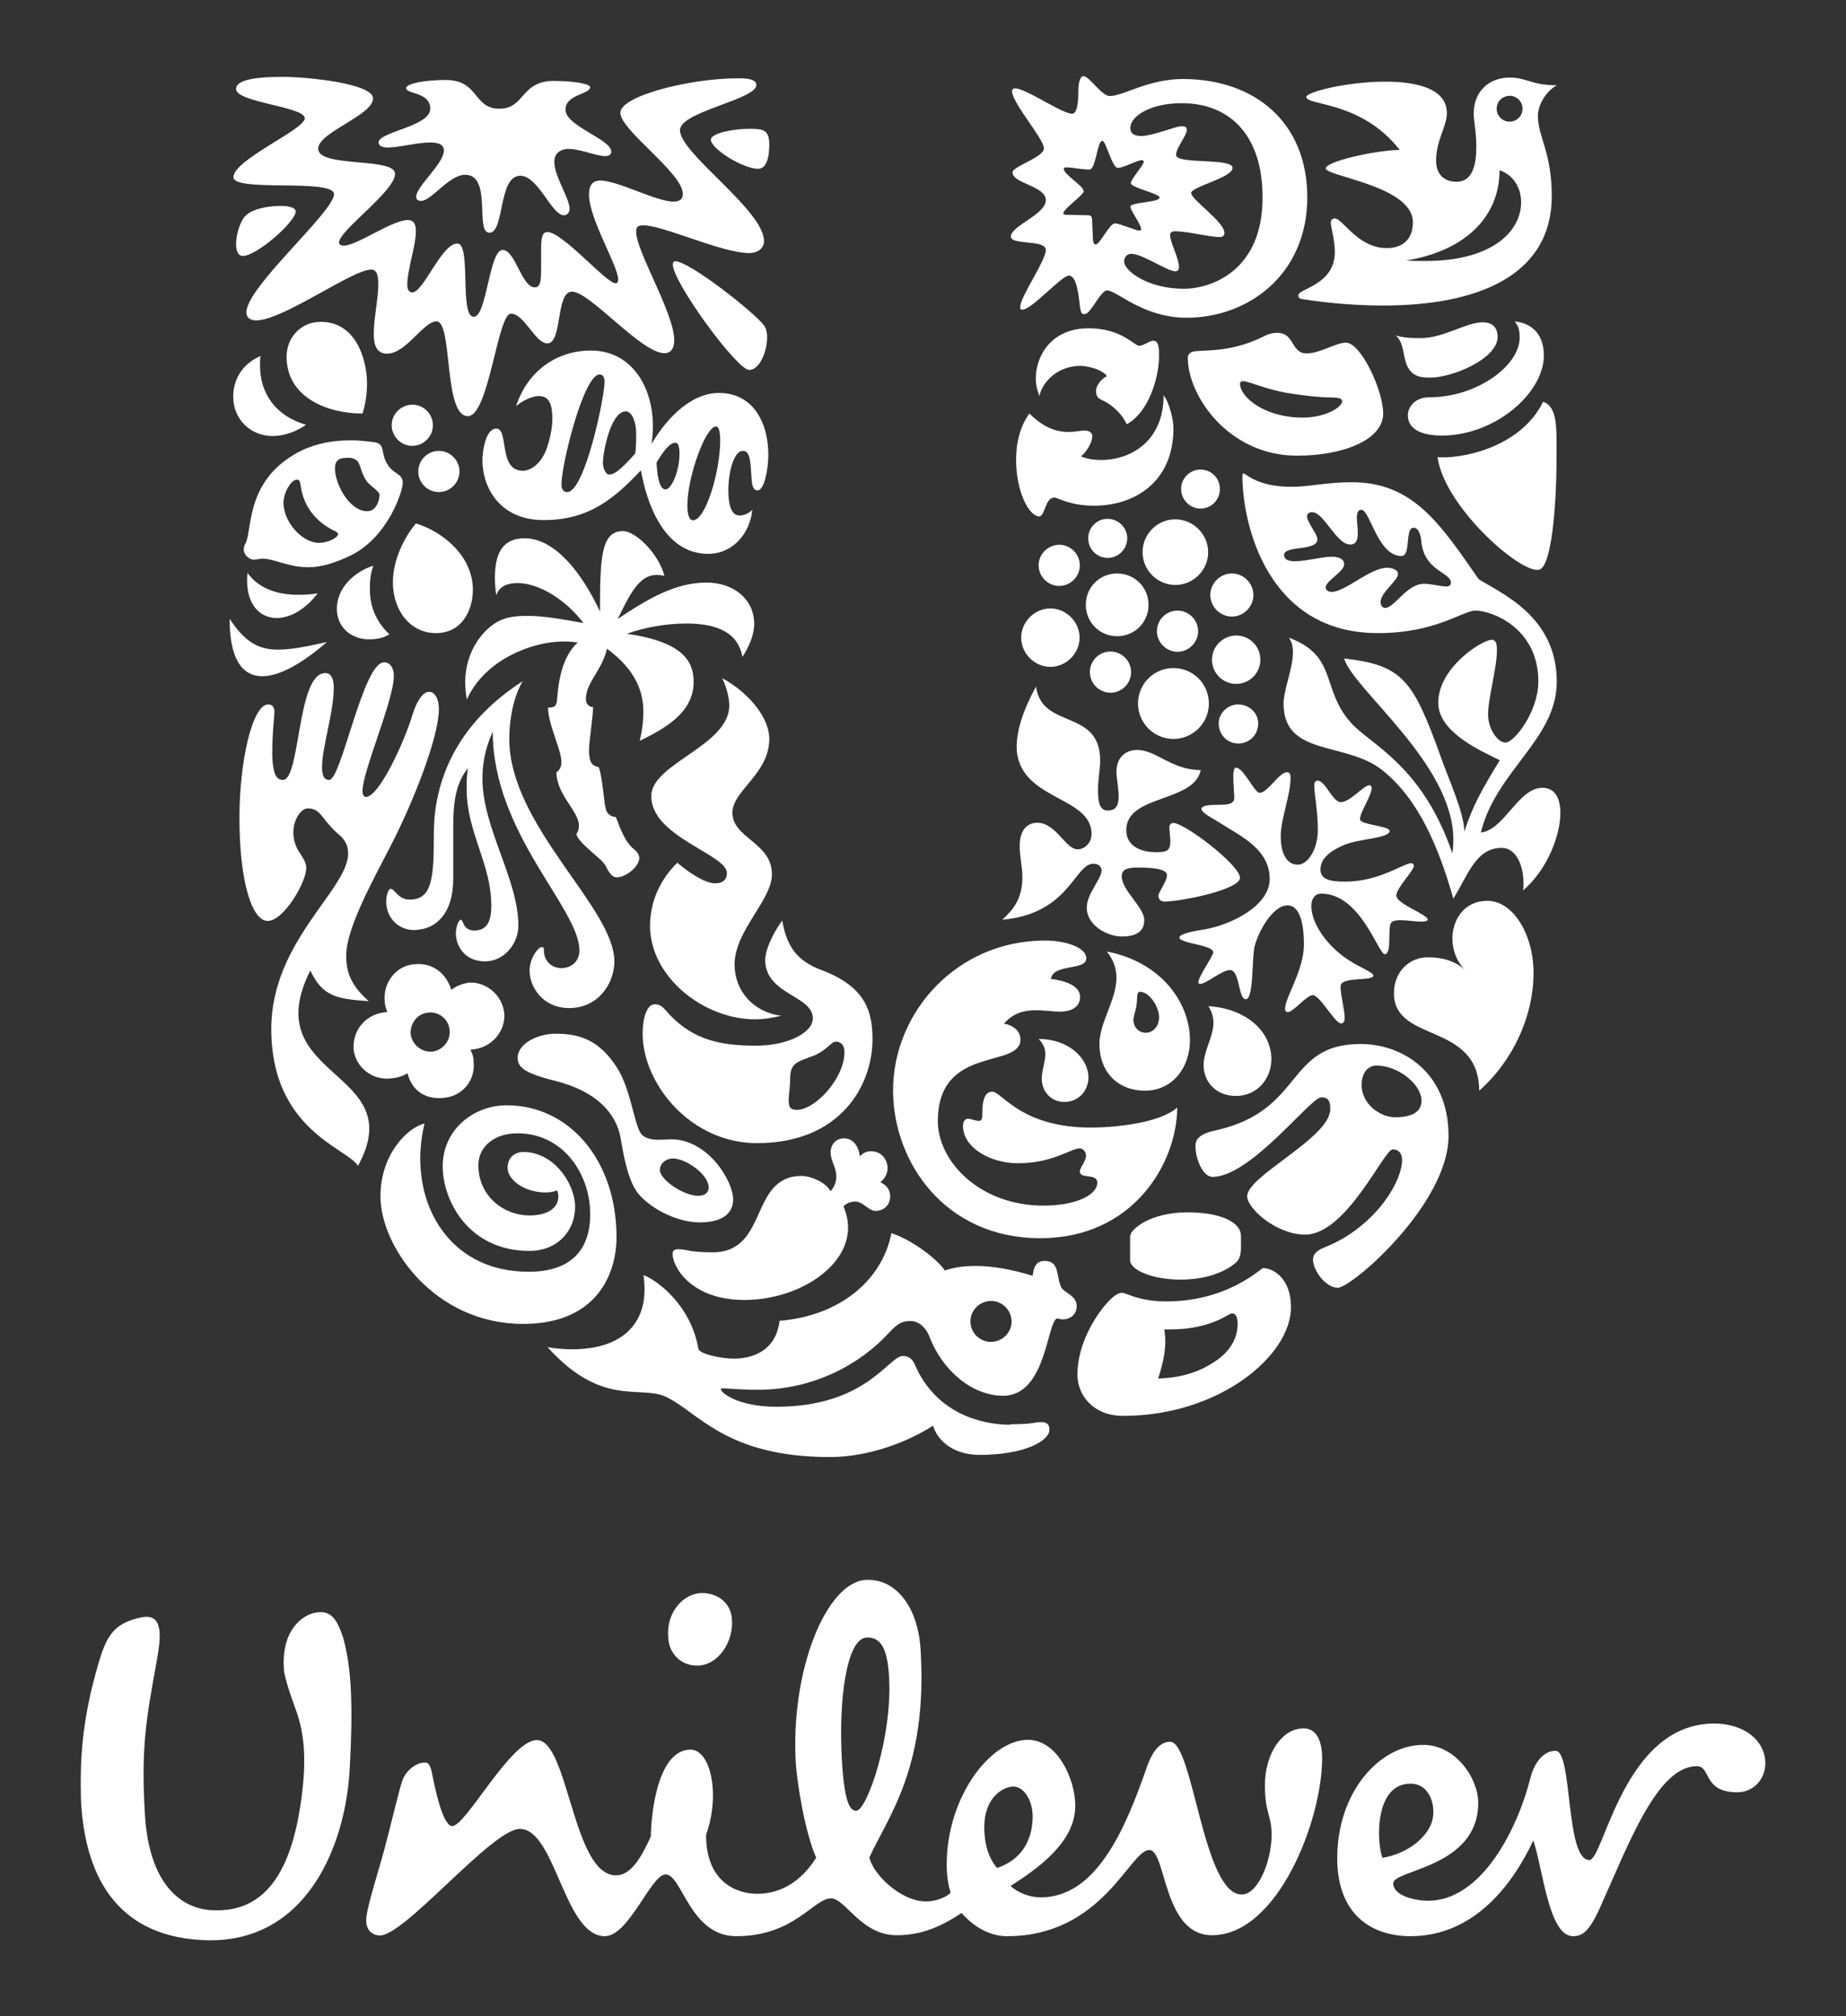
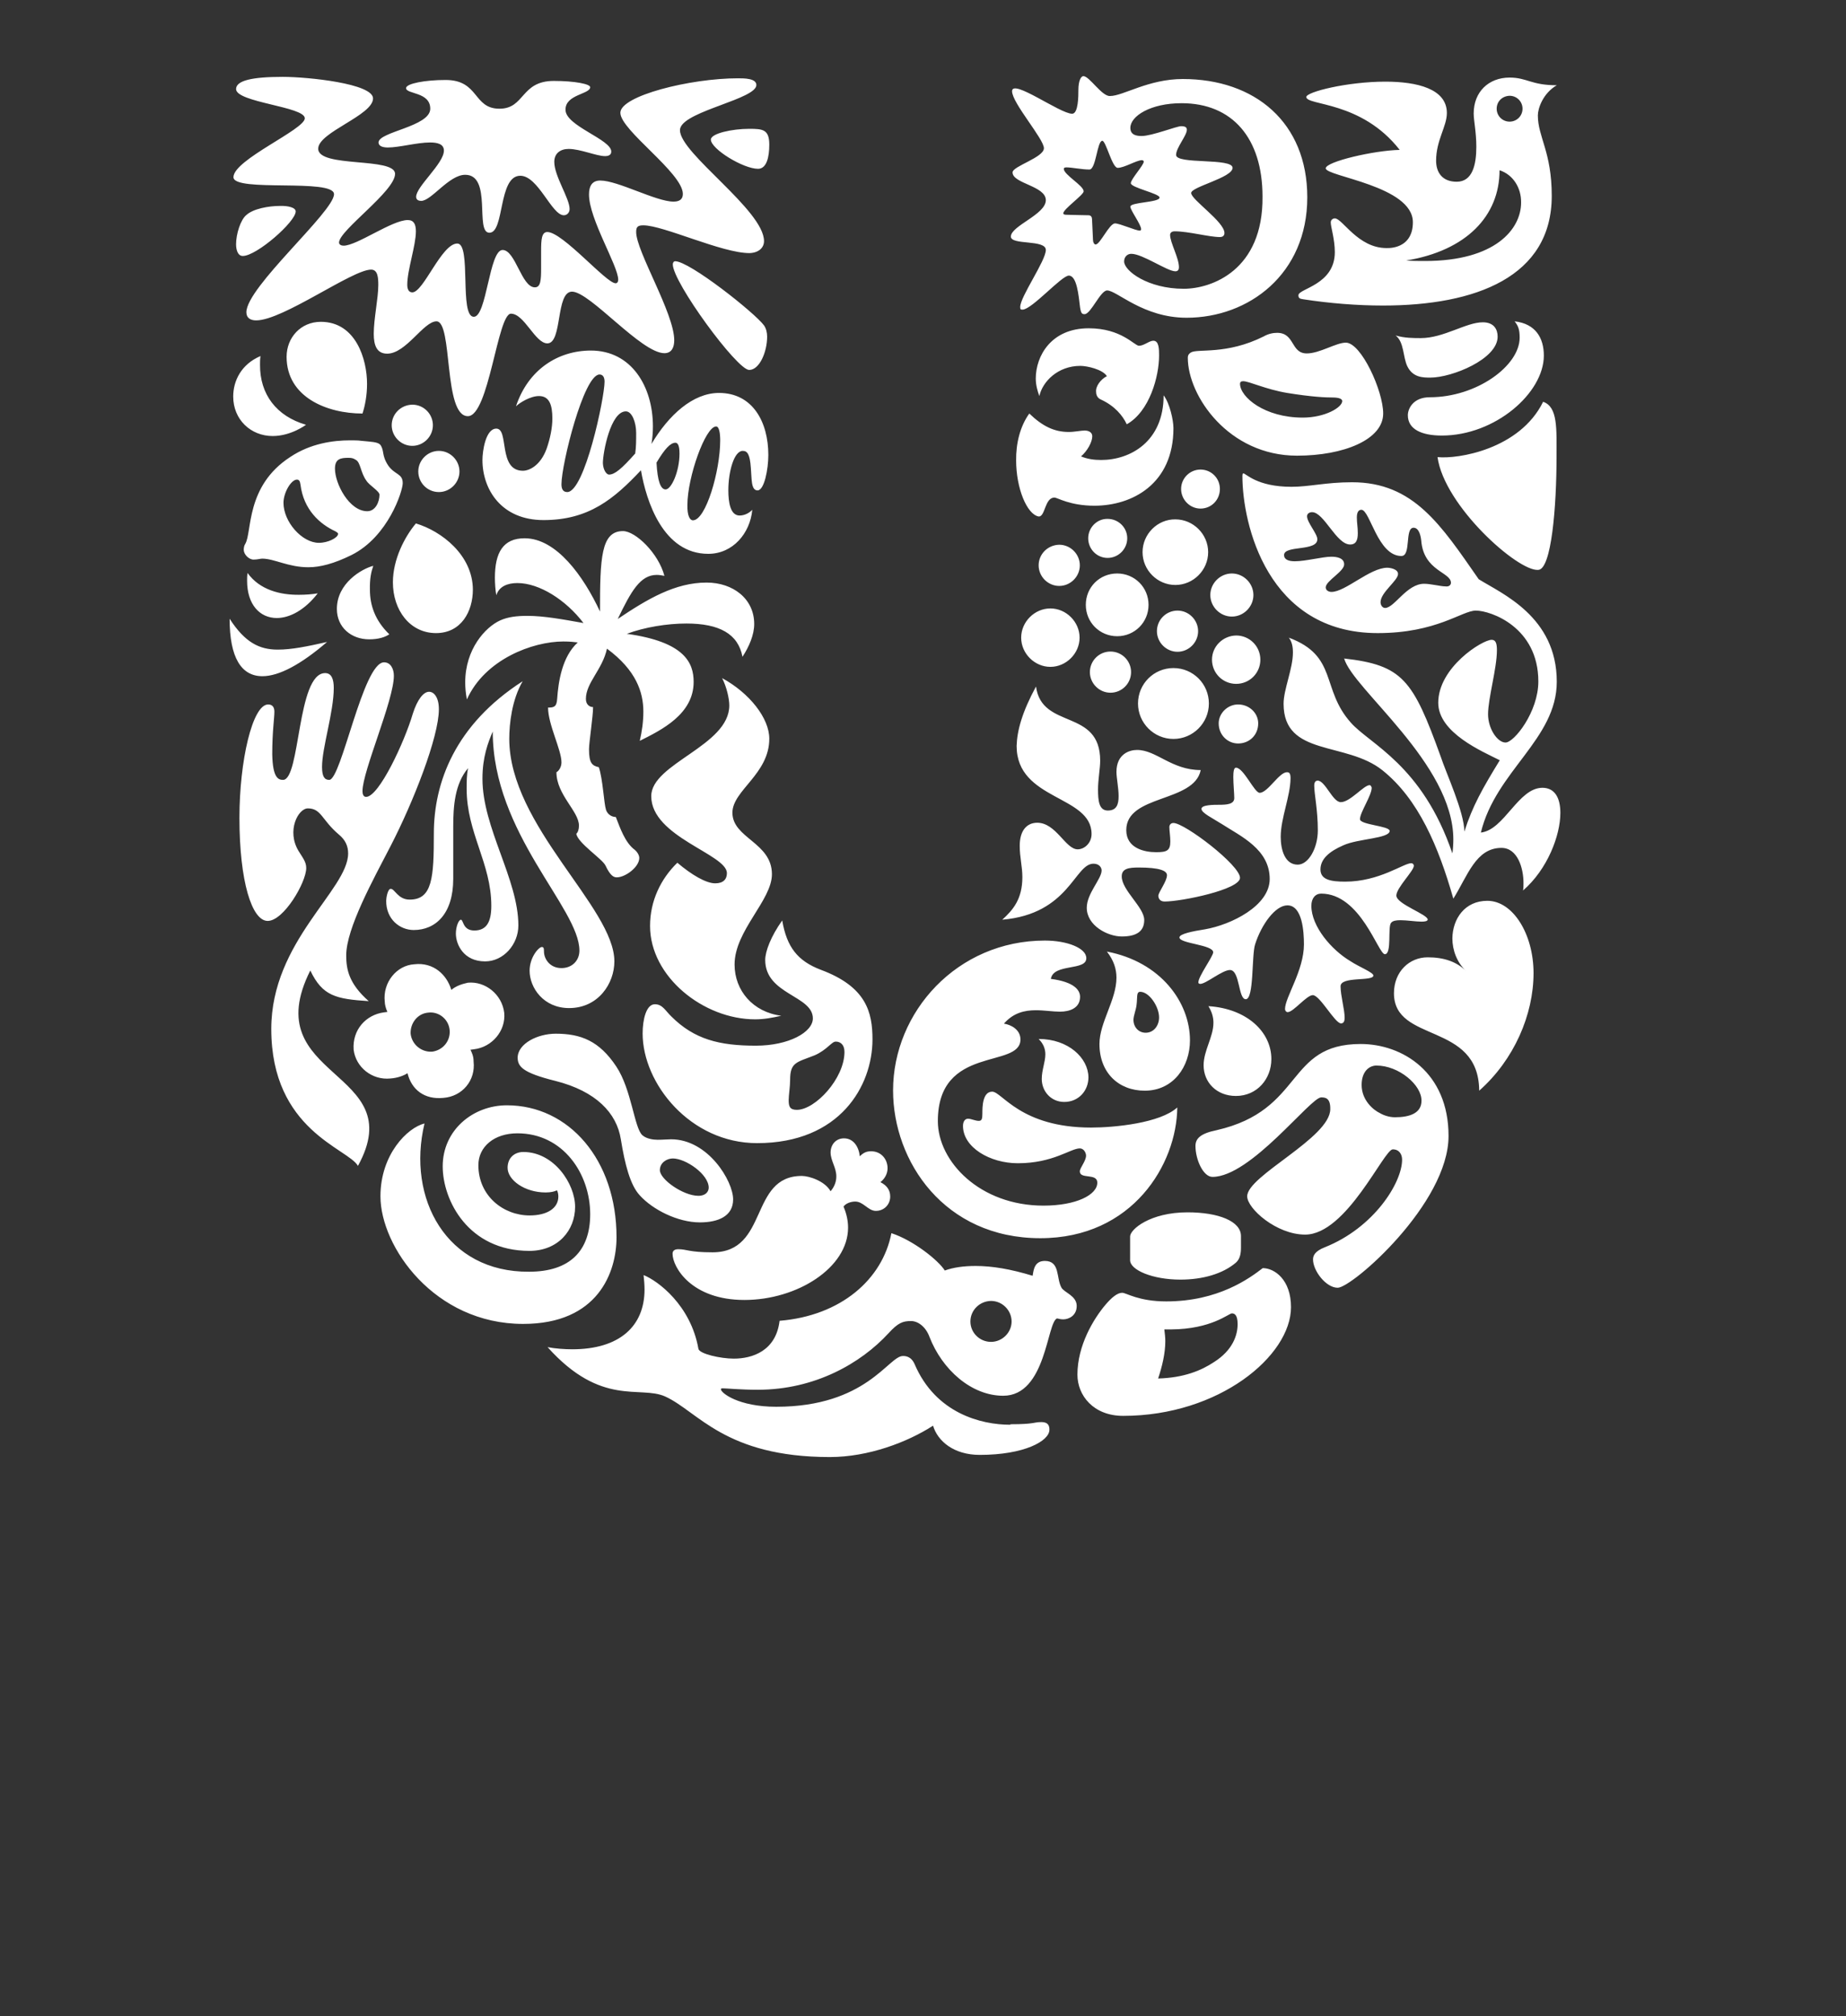
<svg xmlns="http://www.w3.org/2000/svg" version="1.1" id="Layer_1" x="0px" y="0px" viewBox="0 0 771 842" style="enable-background:new 0 0 771 842;" xml:space="preserve">
  <rect x="0" y="0" width="771" height="842" fill="#333333" stroke="none" />
  <style type="text/css">
	.st0{fill:#FFFFFF;}
</style>
  <g>
    <path class="st0" d="M600.4,190.9c2.8,20.4,33.6,47.8,42,47.1c5.6,0,7.7-26.6,7.7-47.1c0-11.8,0.6-21-5.6-23.1   C634.7,187.7,608.8,191.8,600.4,190.9L600.4,190.9z M602.2,181.9c22.3,0,42.6-17.8,42.6-33.4c0-7.3-3.4-13.3-12.2-14.3   c1.5,1.9,2.1,3.4,2.1,6.8c0,11.8-18,24.9-37.5,24.9c-7.1,0-9.2,4.9-9.2,7.5C588,179.3,593.8,181.9,602.2,181.9L602.2,181.9z    M597.4,157.7c-3,0-7.3,0-9.6-4.7c-1.9-3.9-1.3-10.1-4.9-12.9c3.7,1.1,7.5,1.1,10.5,1.1c9.6,0,18.9-6.6,25.9-6.6c4.7,0,6.2,3,6.2,6   C625.5,150,606.4,157.7,597.4,157.7L597.4,157.7z M118.2,325.7c7.3,0,5.8-44.6,17.6-44.6c2.8,0,3.6,2.8,3.6,6.2   c0,10.1-4.9,24.9-4.9,33c0,4.1,1.1,5.4,3,5.4c5.1,0,14.1-49.1,22.9-49.1c2.8,0,4.1,2.8,4.1,5.6c0,10.3-13.1,39.8-13.1,48.2   c0,1.3,0.4,2.4,1.5,2.4c5.4,0,16.1-23.1,19.5-34.7c1.9-6,4.5-9.2,6.8-9.2c2.1,0,4.1,2.4,4.1,7.3c0,11.6-10.7,38.8-20.1,57   c-7.3,14.1-18.6,34.5-18.6,45.8c0,5.8,1.1,11.8,9.4,19.1c-13.7-0.9-19.3-2.1-24.4-12.8c-22.9,45.6,42.2,41.1,19.9,81.6   c-4.1-7.3-36.2-14.8-36.2-57.2c0-36.6,32.1-58.1,32.1-73.3c0-3-1.1-5.6-3.9-7.9c-7.1-6-7.3-10.9-12.9-10.9c-4.1,0-9,9.4-3.9,17.8   c1.7,2.8,3.2,4.5,3.2,7.1c0,6-9.4,22.1-16.1,22.1c-6.6,0-11.8-16.5-11.8-43.1c0-23.6,5.4-47.3,12-47.3c1.9,0,2.6,1.3,2.6,3   c0,2.8-0.9,8.3-0.9,17.8C113.9,324.8,116.2,325.7,118.2,325.7L118.2,325.7z M446.4,115.1c3.4,0,4.1,8.4,4.7,13.3   c0.4,2.6,0.9,2.8,1.9,2.8c2.6,0,6.6-9.9,9.4-9.9c4.1,0,15,11.4,33.2,11.4c25.9,0,50.4-18.2,50.4-50.3C546,51.2,524.2,33,494,33   c-14.4,0-24.9,7.1-30.4,7.1c-3.4,0.2-8.6-8.3-11.1-8.3c-1.1,0-2.1,2.1-2.1,5.8c0,2.4,0,9.9-2.6,9.9c-5.1,0-25.1-14.8-25.1-9.4   c0,4.9,13.3,19.9,13.3,23.8c0,3.9-13.1,7.5-13.1,10.1c0,4.7,13.9,5.6,13.9,11.6c0,6-14.6,10.7-14.6,15.2c0,3.7,14.6,1.1,14.6,5.6   c0,4.5-10.7,19.5-10.7,23.8c0,1.1,0.2,1.1,1.1,1.1C431.2,129,443.4,115.1,446.4,115.1L446.4,115.1z M171.5,431.7   c-0.2-4.3,2.8-8.4,7.3-8.8c4.5-0.6,8.6,2.8,9,7.3c0.4,4.5-2.8,8.4-7.3,9C176,439.5,172,436.2,171.5,431.7L171.5,431.7z    M147.7,438.4c0.9,7.3,7.7,12.8,15.4,12c2.8-0.2,5.4-1.1,7.1-2.2c1.7,6.9,7.1,11.1,15,10.3c7.9-0.6,13.5-7.3,12.6-15.2   c0-2.1-0.6-3.4-1.3-4.9l1.5-0.2c7.5-0.9,13.3-7.7,12.6-15.2c-0.9-7.7-7.9-13.3-15.2-12.6c-2.8,0.6-5.1,1.5-6.9,3   c-1.9-6.4-7.5-11.6-15.4-10.7c-7.5,0.4-13.3,7.7-12.4,15.6c0,1.1,0.4,2.8,1.1,4.3l-1.5,0.2C152.9,423.8,147.1,430,147.7,438.4   L147.7,438.4z M625.1,45.4c0,3,2.4,5.4,5.4,5.4c3,0,5.4-2.4,5.4-5.4c0-3-2.4-5.4-5.4-5.4C627.4,40.1,625.1,42.4,625.1,45.4   L625.1,45.4z M505.5,248.5c0,4.9,4.1,9,9,9c4.9,0,9-4.1,9-9c0-4.9-4.1-9-9-9C509.6,239.5,505.5,243.6,505.5,248.5L505.5,248.5z    M506.2,275.5c0,5.6,4.5,10.1,10.1,10.1c5.6,0,10.1-4.5,10.1-10.1c0-5.6-4.5-10.1-10.1-10.1C510.7,265.5,506.2,270,506.2,275.5   L506.2,275.5z M475.3,293.8c0,8.1,6.6,14.8,14.8,14.8c8.1,0,14.8-6.6,14.8-14.8s-6.6-14.8-14.8-14.8   C481.9,279,475.3,285.6,475.3,293.8L475.3,293.8z M483.2,263.6c0,4.7,3.9,8.6,8.6,8.6c4.7,0,8.6-3.9,8.6-8.6c0-4.7-3.9-8.6-8.6-8.6   C487.1,255,483.2,258.8,483.2,263.6L483.2,263.6z M455.2,280.7c0,4.7,3.9,8.6,8.6,8.6c4.7,0,8.6-3.8,8.6-8.6c0-4.7-3.8-8.6-8.6-8.6   C459,272.1,455.2,276,455.2,280.7L455.2,280.7z M477.2,230.6c0,7.5,6.2,13.7,13.7,13.7c7.5,0,13.7-6.2,13.7-13.7   c0-7.5-6.2-13.7-13.7-13.7C483.5,216.8,477.2,223,477.2,230.6L477.2,230.6z M493.3,204.2c0,4.5,3.7,8.2,8.1,8.2   c4.5,0,8.1-3.6,8.1-8.2c0-4.5-3.6-8.1-8.1-8.1C497,196.1,493.3,199.7,493.3,204.2L493.3,204.2z M454.5,224.8c0,4.5,3.6,8.2,8.1,8.2   c4.5,0,8.2-3.7,8.2-8.2c0-4.5-3.7-8.1-8.2-8.1C458.2,216.6,454.5,220.3,454.5,224.8L454.5,224.8z M453.5,252.6   c0,7.3,5.8,13.1,13.1,13.1c7.3,0,13.1-5.8,13.1-13.1c0-7.3-5.8-13.1-13.1-13.1C459.2,239.5,453.5,245.3,453.5,252.6L453.5,252.6z    M426.5,266.3c0,6.6,5.6,12.2,12.2,12.2s12.2-5.6,12.2-12.2c0-6.6-5.6-12.2-12.2-12.2S426.5,259.7,426.5,266.3L426.5,266.3z    M433.8,236.1c0,4.7,3.9,8.6,8.6,8.6c4.7,0,8.6-3.9,8.6-8.6c0-4.7-3.9-8.6-8.6-8.6C437.6,227.6,433.8,231.4,433.8,236.1   L433.8,236.1z M405.3,551.9c0,4.7,3.9,8.5,8.6,8.5c4.7,0,8.6-3.9,8.6-8.5c0-4.7-3.9-8.6-8.6-8.6   C409.1,543.4,405.3,547.2,405.3,551.9L405.3,551.9z M174.7,196.9c0,4.7,3.8,8.6,8.6,8.6c4.7,0,8.6-3.9,8.6-8.6   c0-4.7-3.9-8.6-8.6-8.6C178.6,188.3,174.7,192.2,174.7,196.9L174.7,196.9z M163.6,177.6c0,4.7,3.9,8.6,8.6,8.6   c4.7,0,8.6-3.9,8.6-8.6c0-4.7-3.8-8.6-8.6-8.6C167.4,169.1,163.6,172.9,163.6,177.6L163.6,177.6z M172.8,388.4   c9,0,16.5-6.6,16.5-21.4v-21.8c0-8.4,0.6-17.8,6.2-24.4c-0.6,2.8-0.6,5.8-0.6,8.6c0,18.4,10.3,31.1,10.3,48.9   c0,6.6-1.9,10.3-7.1,10.3c-4.9,0-4.5-4.5-5.6-4.5c-0.9,0-2.1,2.8-2.1,5.8c0,4.5,3.2,11.6,12.2,11.6c7.7,0,13.9-7.1,13.9-15   c0-19.3-15-40.7-15-61.3c0-9,2.3-15,4.3-19.7c0,42.6,36.2,73.7,36.2,91.5c0,4.1-3,7.3-7.5,7.3c-4.9,0-7.3-3.9-7.3-6.9   c0-1.5-0.2-1.9-0.9-1.9c-1.3,0-5.1,4.3-5.1,9.9c0,7.1,5.8,15.6,16.5,15.6c12.2,0,18.9-10.3,18.9-19.5c0-22.5-43.9-56.6-43.9-93   c0-6.2,1.1-16.3,5.6-24c-28.3,18.2-37.1,42.4-37.1,63.6c0,18.4-0.6,27.6-10.1,27.6c-4.9,0-6.2-4.5-7.9-4.5c-1.3,0-1.9,3.9-1.9,4.9   C161.2,383.9,167,388.4,172.8,388.4L172.8,388.4z M544.1,174.4c9.4,0,16.5-4.3,16.5-6.9c0-0.9-1.3-1.5-4.1-1.5   c-2.8,0-8.4-0.2-18.9-1.9c-9-1.5-15.9-4.9-18.4-4.9c-0.9,0-1.3,0.4-1.3,1.1C518,165.9,528.2,174.4,544.1,174.4L544.1,174.4z    M497.4,147.2c2.8-1.7,14.8,1.1,30.4-6.7c1.9-1.1,3.9-1.5,5.6-1.5c7.5,0,5.6,8.6,12.4,8.6c5.4,0,12.2-4.5,16.3-4.5   c6.4,0,15.6,20.1,15.6,29.6c0,10.9-16.5,17.6-36,17.6c-28.5,0-45.6-24.9-45.6-40.9C496.1,148.1,496.8,147.6,497.4,147.2   L497.4,147.2z M177.3,469.2c-7.1,1.7-18.4,12.9-18.4,30.4c0,21,22.5,53.3,59.6,53.3c31.3,0,39-21.6,39-36.2   c0-32.3-19.9-55.1-45.8-55.1c-14.1,0-26.8,10.3-26.8,25.5c0,14.2,10.7,35.3,36.2,35.3c12,0,19.1-8.6,19.1-18.4   c0-9.6-8.8-22.9-21.6-22.9c-3.9,0-6.6,2.6-6.6,6.6c0,5.1,7.1,10.3,15.9,10.3c2.1,0,3.8-0.4,4.7-0.9c0.4,0.6,0.6,1.7,0.6,2.6   c0,4.9-4.7,7.9-12,7.9c-10.9,0-21.4-8.1-21.4-21c0-7.7,6.6-13.3,16.3-13.3c19.1,0,30.4,16.9,30.4,33.8c0,15.2-8.4,24-25.5,24   C186.5,531.4,169.8,500.5,177.3,469.2L177.3,469.2z M155.9,236.3c-4.9,1.3-15.2,7.3-15.2,18c0,7.7,6,12.7,13.5,12.7   c3.9,0,6.6-0.9,8.4-2.1c-6-5.8-8.1-12.2-8.1-18.6C154.4,241.7,155,238.9,155.9,236.3L155.9,236.3z M103.4,239.3   c-0.2,1.1-0.2,2.1-0.2,3.2c0,10.1,5.4,15.6,12.4,15.6c5.3,0,11.6-3.2,17.1-10.3c-2.4,0.4-5.1,0.6-7.7,0.6   C117.1,248.5,108.5,246.4,103.4,239.3L103.4,239.3z M95.9,258.4c0,16.3,4.9,24,13.7,24c6.9,0,16.1-4.9,27-14.3   c-8.4,1.9-14.8,3.2-20.6,3.2C108.3,271.3,102.3,268.3,95.9,258.4L95.9,258.4z M422,594.8c10.3,0,9.6-0.9,12.9-0.9   c3.2,0,3.4,1.9,3.4,3.2c0,4.7-10.5,10.5-29.1,10.5c-10.9,0-17.6-5.8-19.5-12.2c-10.7,6.9-27,13.1-43.1,13.1   c-43.9,0-55.1-19.1-68.8-25.3c-10.5-4.7-26.6,4.5-49.1-20.6c3,0.6,7.1,0.9,10.3,0.9c19.7,0,30.2-9.6,30.2-25c0-1.9-0.2-4.1-0.4-6   c6,2.4,19.7,12.6,22.9,30.8c0.4,2.1,9.2,4.1,14.8,4.1c7.7,0,17.6-3.2,19.1-15.8c25.7-2.1,43-17.4,46.7-36.6   c9.2,3,19.7,11.4,22.3,15.6c3.6-1.3,7.9-1.9,12.9-1.9c6.9,0,14.6,1.3,23.8,4.1c0.4-2.8,0.9-6.2,5.1-6.2c6.4,0,4.7,7.1,6.9,11.1   c1.1,2.1,6.4,3.4,6.4,7.7c0,4.1-3.4,5.6-5.6,5.6c-0.9,0-1.9-0.2-2.6-0.4c-4.3,1.5-4.5,32.3-22.5,32.3c-13.3,0-25.5-10.9-30.8-24.6   c-1.5-4.1-4.7-6.6-7.7-6.6c-3.4,0-5.4,0.7-9.4,5.1c-11.6,12.6-30.8,23.6-54.6,23.6c-7.3,0-13.1-0.6-14.6-0.6   c-0.8,0-0.8,0.2-0.8,0.4c0,1.5,7.3,7.3,23.1,7.3c37.7,0,46.9-21.2,52.9-21.2c0.9,0,3.4,0,4.9,3.4c8.8,20.6,27.9,25.3,39.8,25.3H422   L422,594.8z M300.3,164.1c14.1,0,20.6,12.2,20.6,25.9c0,6-1.7,14.8-4.5,14.8c-2.8,0-2.4-4.9-2.8-9.4c-0.4-5.8-1.5-7.1-3.4-7.1   c-3.6,0-6,8.6-6,16.5c0,4.9,0.8,10.5,4.7,10.5c2.1,0,4.1-1.1,5.3-2.4c-0.9,9.8-8.1,18.4-18.4,18.4c-18.9,0-25.9-22.1-28.1-34.9   c-11.3,12-21.8,20.8-40.7,20.8c-17.6,0-25.5-12.8-25.5-25.1c0-3.6,1.3-13.1,5.8-13.1c5.4,0,0.6,17.6,11.1,17.6   c2.6,0,7.3-2.1,9.9-9.2c1.5-4.3,2.4-8.8,2.4-12.6c0-5.8-1.3-9.4-5.6-9.4c-3.6,0-8.1,2.8-9.6,4.3c5.1-15.4,17.6-23.3,31.3-23.3   c16.9,0,25.9,15,25.9,31.7c0,2.4-0.2,4.9-0.6,7.3C279.3,173.3,289.4,164.1,300.3,164.1L300.3,164.1z M246.5,36.4   c0-1.3-6.4-2.6-15.2-2.6c-13.9,0-12,11.6-22.7,11.6c-11.1,0-8.4-12-22.5-12c-8.6,0-16.5,1.5-16.5,3.4c0,2.6,10.1,1.5,10.1,8.6   c0,7.5-21.6,9.6-21.6,14.1c0,1.5,1.7,2.1,3.9,2.1c4.7,0,12.2-2.1,17.6-2.1c3,0,5.8,0.6,5.8,3.4c0,5.4-11.6,15-11.6,19.3   c0,1.3,1.1,1.7,2.1,1.7c4.3,0,11.6-10.9,18.4-10.9c11.4,0,3.9,24.2,10.1,24.2c6.4,0,3.6-23.8,12.9-23.8c7.5,0,13.1,16.5,18.2,16.5   c1.3,0,2.4-1.1,2.4-2.6c0-4.5-6.4-13.7-6.4-19.7c0-3.6,2.6-5.4,6-5.4c4.9,0,11.6,3,15.2,3c1.3,0,2.6-0.4,2.6-1.9   c0-5.1-19.1-10.7-19.1-17.4C236,39.4,246.5,39.4,246.5,36.4L246.5,36.4z M551.8,458.3c-4.5,0-29.4,33.2-45.4,33.2   c-3.9,0-7.1-7.3-7.1-12.9c0-3,1.9-5.2,8.8-6.6c36.8-8.4,28.7-36,60.2-36c17.4,0,36.7,11.8,36.7,38.4c0,28.3-40.3,63.4-46.3,63.4   c-4.9,0-10.3-7.1-10.3-11.8c0-1.5,0.6-3.4,4.9-5.1c20.6-8.2,32.3-27,32.3-36.6c0-2.1-1.1-4.3-3.9-4.3c-3.7,0-19.3,35.6-36.6,35.6   c-12,0-24.2-10.9-24.2-16c0-8.6,34.7-24.4,34.7-36.4C555.7,458.5,553.5,458.3,551.8,458.3L551.8,458.3z M574.9,445   c-3,0-6.2,2.4-6.2,8.1c0,6.4,4.9,10.5,7.7,11.8c1.5,0.9,3.9,1.7,6.2,1.7c6.2,0,11.1-1.7,11.1-6.9C593.8,453.1,584.2,445,574.9,445   L574.9,445z M296.9,58.3c0,3.9,13.5,12.2,19.7,12.2c3.6,0,4.7-4.9,4.7-10.1c0-6.4-2.8-6.6-8.4-6.6   C305.9,53.8,296.9,55.7,296.9,58.3L296.9,58.3z M319.1,100.7c0-12.9-35.1-36.6-35.1-46.3c0-0.4,0-0.6,0.2-1.1   c2.6-7.1,31.7-12,31.7-17.8c0-2.8-5.1-2.8-7.7-2.8c-19.9,0-49.1,7.3-49.1,14.4c0,7.3,26.1,25.1,26.1,33.9c0,2.3-1.5,3.2-3.9,3.2   c-7.3,0-23.2-8.8-30.6-8.8c-3.4,0-4.7,2.3-4.7,5.8c0,10.3,12.2,29.8,12.2,35.6c0,0.6-0.2,1.5-1.1,1.5c-3.9,0-22.1-21.4-28.5-21.4   c-2.4,0-2.6,3.2-2.6,7.9v7.3c0,4.9-0.2,7.9-2.6,7.9c-5.6,0-8.1-15.6-13.5-15.6c-5.6,0-6.6,27.9-12,27.9c-6.2,0-0.9-30.6-6.9-30.6   c-6.6,0-14.1,20.4-18.8,20.4c-1.7,0-2.1-1.7-2.1-3.2c0-6.2,3.6-16.3,3.6-22.3c0-3-0.9-4.7-3.4-4.7c-6.6,0-21.2,10.7-26.8,10.7   c-0.9,0-1.9-0.4-1.9-1.3c0-5.1,23.4-21.4,23.4-28.7c0-7.1-32.1-2.4-32.1-10.5c0-6.9,22.9-13.9,22.9-21c0-6.2-27.2-9-37.7-9   c-12.7,0-19.5,1.5-19.5,5.1c0,5.6,28.7,7.3,28.7,12.2c0,4.7-29.8,17.3-29.8,24.6c0,6.4,42,0.4,42,7.1c0,7.3-36.6,38.8-36.6,49.3   c0,2.4,1.7,3.4,4.1,3.4c11.2,0,40.1-21.2,48-21.2c2.8,0,3,3.4,3,6.4c0,5.6-1.9,14.1-1.9,20.4c0,4.9,1.3,8.3,5.6,8.3   c7.9,0,15.2-13.5,20.6-13.5c6.9,0,2.8,39.6,13.1,39.6c8.8,0,12.4-42.8,18-42.8c5.6,0,10.1,12.4,15.2,12.4c6.4,0,3.4-21.6,10.3-21.6   c7.5,0,28.9,25.7,38.6,25.7c3,0,4.1-2.4,4.1-5.4c0-11.3-15.9-37.1-15.9-45.2c0-2.1,0.6-2.8,3-2.8c8.4,0,32.8,11.6,44.3,11.6   C316.8,105.6,319.1,103.5,319.1,100.7L319.1,100.7z M611.6,347.3c3.4-10.7,7.7-18.2,14.8-29.8c-7.1-3.6-25.7-11.4-25.7-24   c0-14.8,18.4-26.3,22.3-26.3c1.7,0,2.2,1.5,2.2,4.3c0,7.7-3.7,20.1-3.7,26.8c0,6,3.9,11.8,7.3,11.8c3.6,0,13.7-12.8,13.7-25.5   c0-22.7-19.9-29.6-26.1-29.6c-5.8,0-16.3,9.4-41,9.4c-46.1,0-56.5-45.6-56.5-65.6c0-0.9,0.2-1.1,0.4-1.1c1.1,0,5.6,5.6,20.1,5.6   c7.5,0,14.4-1.9,25.3-1.9c25.7,0,37.1,17.8,52.9,40.5c9.6,6,32.6,15.6,32.6,42.8c0,24-25.5,37.3-31.7,63   c9.8-1.1,15.6-18.7,25.7-18.7c5.1,0,7.5,4.1,7.5,10.5c0,9.4-5.4,23.6-15.6,32.4c0.2-0.9,0.2-1.9,0.2-3.2c0-6-2.4-14.6-9.2-14.6   c-10.7,0-14.1,11.6-20.1,21.2c-6.2-21.8-14.6-41.6-29.6-53.6c-15.2-12.2-41.3-5.6-41.3-27.8c0-6,3.9-14.6,3.9-21.4   c0-2.4-0.4-4.5-1.7-6.2c20.6,7.7,13.3,21.4,25.9,35.5c7.9,9,29.8,17.6,42.4,54.6c0.2-1.1,0.4-3.8,0.4-5.8c0-31.7-42-62.8-45.6-75.6   c24.4,2.8,28.7,8.8,40.3,40.9C603.9,322.7,611.6,339.2,611.6,347.3L611.6,347.3z M151.4,172.7c1.1-3.4,1.9-7.7,1.9-12.4   c0-10.3-4.7-25.9-19.3-25.9c-8.4,0-14.3,6.6-14.3,14.6C119.7,165.9,136.6,172.7,151.4,172.7L151.4,172.7z M133.2,226.7   c-7.1,0-14.8-8.8-14.8-16.7c0-4.3,3.2-9.7,5.6-9.7c0.9,0,1.3,0.6,1.5,2.1c1.3,10.5,8.1,16.5,14.6,19.5c0.6,0.4,1.1,0.6,1.1,1.1   C141.1,224.6,137,226.7,133.2,226.7L133.2,226.7z M158.5,206.6c0,3-1.7,6.9-5.1,6.9c-7.5,0-13.5-11.4-13.5-17.8   c0-4.1,2.4-4.5,5.6-4.5c1.5,0,2.1,0.2,3.2,0.9c1.9,1.1,1.9,5.3,4.3,8.6C154.2,202.7,158.5,205.1,158.5,206.6L158.5,206.6z    M150.9,184.1c-1.3-0.2-3-0.2-4.7-0.2c-7.1,0-16.5,1.3-24.9,6.9c-18.9,12.2-15.9,31.5-18.9,36.4c-0.4,0.6-0.6,1.5-0.6,2.4   c0,1.9,2.1,4.1,4.1,4.1c1.7,0,2.8-0.4,3.6-0.4c5.1,0,10.9,3.6,19.3,3.6c4.9,0,10.7-1.5,18-5.1c15.4-7.7,21.4-26.8,21.4-30   c0-4.1-3.2-3.4-6-7.3c-3-4.5-1.5-6.2-3.4-8.8C157.6,184.5,154.8,184.5,150.9,184.1L150.9,184.1z M173.7,218.6   c-4.7,5.6-9.6,15-9.6,24.6c0,11.6,7.1,21.2,18,21.2c10.5,0,15.4-9,15.4-18.2C197.4,231.8,184.4,221.8,173.7,218.6L173.7,218.6z    M127.8,177.4c0,0-6.2,4.7-13.9,4.7c-9.2,0-16.5-6.9-16.5-16.5c0-6.6,3.4-13.5,11.4-16.9c-0.2,1.3-0.2,2.4-0.2,3.6   C108.5,164.6,115.4,173.8,127.8,177.4L127.8,177.4z M509,302.1c0-4.3,3.8-7.9,8.1-7.9c4.7,0,8.4,3.6,8.4,7.9c0,4.9-3.7,8.4-8.4,8.4   C512.8,310.5,509,307,509,302.1L509,302.1z M514.5,548.5c1.1,0,2.4,0.6,2.4,4.5c0,4.7-2.1,10.9-9.8,15.8   c-5.4,3.6-12.7,6.6-23.4,6.9c1.7-5.1,3-10.5,3-15.6c0-1.7-0.2-3-0.4-4.9h2.8C506,555.1,513.2,548.5,514.5,548.5L514.5,548.5z    M516.2,527.3c1.7-1.5,2.1-3.8,2.1-6.2v-4.9c0-6.2-9.4-9.9-22.3-9.9c-15.6,0-24,7.1-24,10.1v9.9c0,4.1,9.4,8.1,21,8.1   C502.3,534.4,510.7,532,516.2,527.3L516.2,527.3z M527.4,529.6c-5.6,4.3-18.6,13.9-40.3,13.9c-11.6,0-16.7-3.6-18.4-3.6   c-2.1,0-4.5,2.1-6.9,4.9c-5.1,6-11.8,17.1-11.8,29.3c0,8.6,6.6,17.2,19.1,17.2c40.1,0,70.1-25.1,70.1-45.4   C539.2,534.4,532.3,529.6,527.4,529.6L527.4,529.6z M534.9,349.5c0,5.3,1.7,11.6,7.1,11.6c4.5,0,8.4-6.9,8.4-14.3   c0-8.6-1.5-15.2-1.5-18.7c0-1.5,0.6-2.1,1.5-2.1c3.2,0.2,6.2,9,9.6,9c3.9,0,9.6-7.1,12-7.1c0.6,0,0.9,0.9,0.9,1.1   c0,3.2-4.9,10.3-4.9,13.1c0,2.4,12.4,2.8,12.4,4.9c0,3.2-13.1,3.2-19.3,6c-6,2.6-9.6,5.8-9.6,10.1s4.3,5.1,10.3,5.1   c14.3,0,24.4-7.7,27.6-7.7c0.6,0,1.1,0.4,1.1,1.1c0,2.1-7.3,9.2-7.3,12.4c0,3.6,13.3,7.9,13.1,10.1c-0.2,0.6-1.1,0.8-2.6,0.8   c-2.4,0-6-0.6-8.8-0.6c-1.7,0-3.2,0.2-3.9,1.1c-1.5,1.7,0.4,13.1-2.6,13.1c-2.8,0-10.1-25.3-26.6-25.3c-2.4,0-4.1,1.9-4.1,5.1   c0,8.6,8.4,18.4,16.3,23.1c3.6,2.4,9.6,4.7,9.6,6c0,2.6-13.7,0.2-13.7,4.5c0,3.9,1.7,9.7,1.7,13.1c0,1.1-0.2,2.4-1.5,2.4   c-2.6,0-8.8-11.8-11.8-11.8c-2.6,0-8.1,7.1-10.5,7.1c-0.6,0-1.1-0.6-1.1-1.3c0-4.9,7.9-16.1,7.9-27c0-5.1-0.6-16.3-6.9-16.3   c-5.1,0-10.9,8.1-13.5,16.3c-1.5,4.7-0.4,22.9-3.9,22.9c-3.2,0-2.4-12.2-6.6-12.2c-3.2,0-10,5.8-12.4,5.8c-0.4,0-0.8-0.2-0.8-0.6   c0-2.6,6.2-10.9,6.2-12.6c0-3.2-14.1-3.6-14.1-6.2c0-1.5,5.6-2.6,10.7-3.4c10.9-1.9,27-9.8,27-21c0-12.4-12-17.8-19.9-22.9   c-4.1-2.6-8.6-4.7-8.6-6.4c0-1.7,5.1-1.7,7.3-1.7c3.2,0,6.4-0.2,6.4-2.8c0-1.9-0.4-5.8-0.4-8.8c0-2.1,0.2-3.9,1.1-3.9   c3.2,0,7.7,10.5,9.9,10.5c3.4,0,8.1-8.6,11.4-8.6c1.1,0,1.5,0.6,1.5,2.6C538.9,332.7,534.9,341.7,534.9,349.5L534.9,349.5z    M432.7,286.7c2.4,18.2,26.8,9,26.8,31c0,3.2-0.9,7.9-0.9,12c0,4.7,0.4,8.8,4.1,8.8c3.7,0,4.5-2.6,4.5-6c0-3.4-0.9-7.7-0.9-10.1   c0-7.5,5.4-9.2,8.6-9.2c8.1,0,14.4,8.4,26.6,8.4c-2.8,13.7-31.1,10.1-31.1,25.1c0,7.5,7.5,9.2,12.4,9.2c4.5,0,6-0.6,6-4.5   c0-2.1-0.4-4.5-0.4-6c0-0.9,0.6-1.7,1.7-1.7c4.7,0,27.8,17.6,27.8,22.9c0,4.9-24.4,9.9-31.5,9.9c-2.1,0-2.6-1.5-2.6-2.4   c0-1.5,3.6-6,3.6-8.6c0-1.9-3.2-3.2-11.8-3.2c-4.1,0-7.1,0.4-7.1,3.7c0,5.8,9.4,12.9,9.4,18.2c0,4.3-2.6,6.9-9.4,6.9   c-5.8,0-14.6-4.5-14.6-12c0-6,6.2-12,6.2-15.6c0-1.1-0.9-2.8-3.4-2.8c-7.9,0-10.1,21-38.1,23.4c4.5-4.1,8.4-8.6,8.4-17.8   c0-4.5-1.1-8.1-1.1-13.1c0-6.4,3-9.6,7.3-9.6c7.9,0,11.8,11.1,16.9,11.1c2.8,0,5.8-2.6,5.8-6.4c0-16.3-31.3-13.9-31.3-36.8   C424.8,305.1,426.9,297.4,432.7,286.7L432.7,286.7z M473.4,425.9c0,3,2.1,5.4,5.1,5.4c3.4,0,5.6-3,5.6-6.4c0-4.5-4.1-10.7-7.9-10.7   c-1.7,0-1.1,2.6-1.5,5.4C474.5,421.7,473.4,424.2,473.4,425.9L473.4,425.9z M462.3,397.4c22.5,4.3,34.7,21.2,34.7,37.1   c0,10.9-6.9,21-18.9,21c-10.9,0-18.9-7.5-18.9-19.5c0-9,7.1-18.4,7.1-27.7C466.3,404.7,465.2,401.1,462.3,397.4L462.3,397.4z    M433.8,433.9c2.1,2.1,2.8,4.3,2.8,6.4c0,3.2-1.5,6.6-1.5,10.3c0,5.1,3.8,9.6,9.4,9.6c6,0,10.1-4.7,10.1-10.3   C454.5,441.8,446.2,433.9,433.8,433.9L433.8,433.9z M504.7,420.2c1.5,2.4,2.1,4.7,2.1,6.9c0,6-4.1,11.6-4.1,17.8   c0,7.1,5.4,12.8,13.5,12.8c8.8,0,14.8-7.1,14.8-15.4C531,430.9,520.7,421.2,504.7,420.2L504.7,420.2z M438.9,408.8   c9.8,1.3,12.2,4.7,12.2,7.5c0,4.7-4.3,6.2-8.4,6.2c-3,0-6.4-0.6-10.1-0.6c-4.7,0-9.4,1.1-13.3,5.6c2.8,0.4,6.9,2.4,6.9,6.6   c0,12.4-34.5,2.1-34.5,34.1c0,16.9,17.6,35.3,44.1,35.3c13.7,0,22.5-4.5,22.5-9.6c0-4.1-7.3-1.3-7.3-4.7c0-1.5,2.6-4.3,2.6-6.6   c0-1.1-0.9-3-2.6-3c-3.9,0-11.1,6.2-25.9,6.2c-11.6,0-22.9-6.6-22.9-15.6c0-1.9,0.9-3,2.1-3c1.3,0,3,0.9,4.5,0.9   c1.3,0,1.5-0.9,1.5-3.2c0-2.4,0-9,4.1-9c4.1,0,11.8,15,41.3,15c9.9,0,28.9-1.9,36-8.4c-0.2,23.6-18.6,54.6-57.2,54.6   c-40.1,0-61.5-32.1-61.5-61.7c0-32.8,26.8-62.6,63.4-62.6c9.4,0,17.3,3.2,17.3,7.3C453.9,405.6,440,402.2,438.9,408.8L438.9,408.8z    M283.8,189.4c0-3.7-0.9-4.5-1.7-4.5c-2.1,0-4.5,2.6-7.9,8.3c0.4,7.7,1.7,11.2,3.8,11.2C280.4,204.4,283.8,196.9,283.8,189.4   L283.8,189.4z M254.4,198.2c2.4,0,5.4-2.6,10.9-8.8c0.4-2.8,0.4-5.4,0.4-8.6c0-4.3-1.7-9-4.3-9c-6.4,0-9.6,17.2-9.6,21.6   C251.9,196.1,253.2,198.2,254.4,198.2L254.4,198.2z M289.4,217.3c5.4,0,11.4-20.6,11.4-33.4c0-2.8-0.4-5.8-1.7-5.8   c-4.5,0-12,21.2-12,32.8C287,215.3,288.1,217.3,289.4,217.3L289.4,217.3z M236.9,205.5c7.3,0,15.6-39.4,15.6-46.1   c0-1.7-0.6-3-2.1-3c-6.6,0-15.9,37.5-15.9,45.8C234.5,203.8,234.9,205.5,236.9,205.5L236.9,205.5z M260.2,221.8   c-9.2,0-9.6,11.2-9.6,33.6c-6.9-14.8-18.2-30.6-31.5-30.6c-9,0-12.4,6-12.4,16.5c0,2.1,0.2,5.4,0.6,7.3c1.1-3.6,4.5-5.1,8.8-5.1   c9.2,0,20.3,7.1,27.6,16.7c-8.4-1.5-16.5-3-23.4-3c-4.3,0-8.1,0.4-11.4,1.9c-6.2,2.8-14.6,12-14.6,25.9c0,2.1,0.2,4.5,0.7,7.1   c7.5-16.7,27.4-24.2,40.3-24.2c2.6,0,4.5,0.2,6,0.4c-6.6,6-8.1,16.5-8.6,23.6c-0.2,3.4-1.5,3.6-3.8,3.6c0,7.1,5.6,17.6,5.6,22.9   c0,1.9-1.1,3.6-2.1,4.1c0,9.4,9.4,16.3,9.4,22.3c0,1.5-0.4,2.8-1.1,3.4c0.6,3.9,10.9,10.5,12.2,13.3c2.1,4.5,3.6,4.9,4.7,4.9   c3.6,0,9.4-4.3,9.4-8.1c0-1.3-1.1-2.8-1.9-3.4c-4.1-3-6.2-9.4-7.9-13.7c-1.5,0-3.4-0.9-4.1-3c-0.9-2.8-1.3-12.8-3-17.8   c-2.8-0.6-4.1-1.7-4.1-7.5c0-2.8,1.7-13.7,1.7-17.6c-1.3,0-3-0.9-3-3.4c0-6.8,6.9-12.2,8.8-21c12.2,9,15.2,18.2,15.2,26.3   c0,4.3-0.6,8.3-1.5,12.2c9-4.5,22.5-11.1,22.5-24.6c0-7.9-3.6-16.7-27.9-20.1c7.5-2.8,16.9-4.3,24.9-4.3c13.7,0,21.6,4.3,23.4,13.9   c2.8-4.3,4.9-9.2,4.9-13.7c0-10.5-8.8-17.3-19.9-17.3c-13.1,0-24.6,6.8-37.1,15.2c5.6-11.6,9.4-18.4,16.3-18.4   c1.1,0,2.1,0.2,3.2,0.4C275,231,265.4,221.8,260.2,221.8L260.2,221.8z M123.5,88.3c0,4.3-16.3,18.6-22.1,18.6   c-2.1,0-2.8-2.6-2.8-4.9c0-4.3,1.9-10.3,4.3-12.2c2.8-2.6,9.2-3.8,14.1-3.8C120.1,85.9,123.5,86.6,123.5,88.3L123.5,88.3z    M621.2,376.2c10.7,0,19.3,13.9,19.3,30.2c0,17.3-8.1,36.2-22.7,49.1c-0.2-28.9-35.6-19.7-35.6-40.7c0-9,6.4-15,14.1-15   c6.9,0,12.2,1.9,16.1,5.8c-3.9-3.6-5.8-8.8-5.8-13.7C606.7,383.7,611.8,376.2,621.2,376.2L621.2,376.2z M462.3,157.1   c-1.7-2.8-8.2-4.3-11.1-4.3c-9.4,0-15.8,6.6-17.1,12.6c-0.8-2.1-1.5-4.7-1.5-7.3c0-9.4,6.4-21,22.1-21c13.7,0,19.1,7.3,21,7.3   c2.1,0,4.3-2.1,6-2.1c2.4,0,2.4,3.6,2.4,6.2c0,8.6-3.9,23.3-13.5,28.7c-1.7-3.7-5.1-7.7-10.7-10.3c-1.5-0.6-2.1-1.9-2.1-3.2   C457.5,161.4,459.7,158.4,462.3,157.1L462.3,157.1z M429.9,172.7c5.6,5.4,10.5,7.7,16.5,7.7c2.4,0,5.1-0.6,6.6-0.6   c1.9,0,3.2,0.9,3.2,2.4c0,2.4-2.1,6.2-4.7,8.4c2.6,1.1,5.4,1.5,8.4,1.5c12.2,0,26.1-7.7,26.1-27c2.6,3.4,4.1,10.5,4.1,13.7   c0,23.3-17.2,32.4-33,32.4c-10.3,0-15.4-3.4-16.7-3.4c-4.1,0-3.8,8.1-6.6,7.9c-4.9-0.9-9.4-11.8-9.4-23.4   C424.3,185.3,426,178.1,429.9,172.7L429.9,172.7z M281,110.4c0,7.5,26.8,44.1,31.9,44.1c4.3,0,7.5-7.5,7.5-13.9   c0-1.7-0.4-3.4-1.3-4.7c-3.9-5.3-31.1-26.8-37.1-26.8C281.4,109.1,281,109.7,281,110.4L281,110.4z M590.1,92.8   c0-15.2-36.4-19.1-36.4-22.5c0-2.8,20.3-7.5,30.9-7.7c-16.1-20.6-39-18.4-39-22.1c0-2.1,17.1-6.4,33-6.4c13.3,0,25.7,3,25.7,13.1   c0,5.6-4.5,11.4-4.5,19.9c0,4.7,2.4,8.8,8.6,8.8c6.6,0,8.2-7.1,8.2-14.6c0-6.2-1.1-10.9-1.1-13.9c0-9,6.2-15,15-15   c7.3,0,9,3.2,19.7,3.2c-5.8,3.4-7.9,9.7-7.9,12.6c0,9,5.8,15.2,5.8,33.6c0,33.8-31.7,45.8-70.5,45.8c-10.7,0-22.1-0.9-33.2-2.6   c-1.7-0.2-2.1-0.6-2.1-1.7c0-2.8,15.2-4.3,15.2-18c0-5.4-1.7-10.5-1.7-12.4c0-1.1,0.9-1.7,1.7-1.7c3.2,0,9.6,12.4,21.6,12.4   C582.2,103.7,590.1,102.7,590.1,92.8L590.1,92.8z M626.3,71.1c0,19.1-13.9,33.6-39,37.7c2.8,0.2,5.4,0.2,7.9,0.2   c29.3,0,40.1-13.3,40.1-24.4C635.4,78.4,631.9,72.9,626.3,71.1L626.3,71.1z M606,243.4c0-4.5-11.4-4.9-12.4-17.6   c-0.2-1.9-0.9-5.4-3.2-5.4c-3.8,0-0.9,11.8-5.1,11.8c-9.9,0-13.1-19.3-16.7-19.3c-0.9,0-1.9,0.6-1.9,3.2c0,2.4,0.4,3.9,0.4,6.6   c0,2.8-0.7,4.7-3.2,4.7c-5.8,0-10.9-13.5-15.9-13.5c-1.1,0-2.1,0.6-2.1,1.7c0,2.6,4.3,7.3,4.3,9.6c0,5.2-13.9,2.4-13.9,6.6   c0,1.9,1.9,2.6,4.5,2.6c4.5,0,11.6-1.9,15.2-1.9c2.1,0,5.4,0.4,5.4,3.2c0,3-7.7,6.9-7.7,9.6c0,1.3,1.3,1.9,2.4,1.9   c5.8,0,16.1-10.1,23.3-10.1c1.3,0,4.5,0.6,4.5,2.6c0,2.8-7.3,7.7-7.3,11.8c0,1.1,0.7,2.4,1.9,2.4c3.9,0,9-10.1,16.3-10.1   c2.8,0,6.9,1.1,9,1.1C605.4,245.1,606,244.1,606,243.4L606,243.4z M452.6,79.9c0-2.4-8.3-6.9-8.3-9.4c0-0.4,0.4-0.6,1.1-0.6   c2.3,0,6.4,0.9,9.6,0.9c2.8,0,3.2-12,5.4-12c1.5,0,4.1,11.3,6.4,11.3c2.8,0,7.9-3.2,10.1-3.2c0.4,0,0.8,0.2,0.8,0.6   c0,1.5-5.4,7.3-5.4,9c0,1.9,12,4.3,12,6c0,2.1-12.2,1.9-12.2,3.8c0,1.5,4.5,7.5,4.5,9.4c0,0.4-0.2,0.6-0.6,0.6c-1.7,0-8.3-3-10.3-3   c-2.4,0-6.2,8.8-8.1,8.8c-0.6,0-1.1-0.9-1.1-1.9l-0.4-8.6c0-0.9-0.4-1.7-1.5-1.7c-2.6,0-7.5-0.2-9-0.2c-1.1,0-1.5-0.2-1.5-0.6   C444,87.4,452.6,81.4,452.6,79.9L452.6,79.9z M494.4,120.6c-15,0-24.9-7.5-24.9-11.4c0-1.9,1.3-3.2,3-3.2c4.7,0,15,7.3,18.4,7.3   c0.8,0,1.5-0.4,1.5-1.7c0-3.9-3.7-10.3-3.7-13.5c0-0.8,0.6-1.5,1.9-1.5c5.8,0,14.4,2.4,18.9,2.4c1.5,0,1.9-0.9,1.9-1.7   c0-4.7-13.9-13.9-13.9-16.7c0-2.6,17.3-6.4,17.3-10.5c0-4.3-23.6-1.3-23.6-5.4c0-3,4.5-8.1,4.5-10.5c0-1.1-0.8-1.5-2.4-1.5   c-1.9,0-12.2,4.1-16.5,4.1c-2.1,0-4.7-0.4-4.7-3.4c0-4.9,8.4-10.3,21.4-10.3c21.2,0,33.8,14.6,33.8,39   C527.6,112.9,506,120.6,494.4,120.6L494.4,120.6z M349.3,491.3c0,1.9-0.6,4.1-2.4,6.2c-2.4-4.3-9-6.4-12-6.4   c-22.1,0-13.7,31.9-37.3,31.9c-9.9,0-10.7-1.3-14.3-1.3c-1.5,0-2.4,0.6-2.4,1.9c0,5.6,7.9,19.3,30,19.3c22.1,0,43.3-13.5,43.3-30.2   c0-2.8-0.6-5.8-1.9-8.8c0.9-1.3,3-2.1,4.9-2.1c3.4,0,5.4,3.9,8.6,3.9c3.4,0,6-2.6,6-6c0-2.8-1.5-4.7-4.1-6c1.7-1.3,3-3.4,3-5.8   c0-3.7-2.6-7.1-6.9-7.1c-1.9,0-3.2,0.6-4.7,2.1c-0.4-3.9-2.6-7.5-6.6-7.5c-3.2,0-5.6,2.4-5.6,6C347,484.9,349.3,487.6,349.3,491.3   L349.3,491.3z M291.7,499.4c-6.4,0-16.1-6.9-16.1-10.7c0-3.2,3-4.9,5.4-4.9c5.4,0,15,6.6,15,12.2   C296,497.5,294.9,499.4,291.7,499.4L291.7,499.4z M231.9,451.4c17.1,4.3,25.7,13.5,27.4,24.4c1.7,10.5,3.9,19.1,7.9,23.4   c5.4,6,15.9,11.3,25.1,11.3c7.7,0,13.9-2.6,13.9-9.6c0-7.7-10.5-25.1-25.9-25.1c-1.5,0-3.4,0.2-5.6,0.2c-1.9,0-4.7-0.4-6.4-1.9   c-3.4-3-4.5-19.1-10.9-28.7c-7.1-10.7-14.8-13.7-25.3-13.7c-7.5,0-15.9,4.1-15.9,10.1C216.3,445.4,218.2,448,231.9,451.4   L231.9,451.4z M339.5,425.3c0-9.6-19.9-9.9-19.9-24.4c0-3.6,2.4-9.9,7.1-16.5c1.9,11.1,6.4,16.9,16.1,20.6   c19.1,7.1,21.6,17.8,21.6,29.1c0,19.3-13.5,43.3-48.2,43.3c-27.9,0-47.8-24.9-47.8-45.8c0-5.8,1.5-12.2,5.1-12.2   c3.2,0,4.3,2.6,6.9,5.1c9.6,9.6,20.1,12.2,35.3,12.2C329.4,436.7,339.5,431.1,339.5,425.3L339.5,425.3z M340.3,440.7   c-7.5,3-10.3,2.8-10.3,10.3c0,2.8-0.6,6.4-0.6,8.4c0,2.6,0.4,4.1,3.4,4.1c7.7,0,19.9-13.1,19.9-24.2c0-3-1.7-4.3-3.6-4.3   C347.4,434.9,345.5,438.4,340.3,440.7L340.3,440.7z M272,332.5c0-13.7,32.6-21,32.6-37.9c0-2.8-1.1-7.7-3-11.4   c11.4,6.2,19.7,16.7,19.7,25.3c0,14.8-15.4,21.6-15.4,30.9c0,10.7,16.5,12.4,16.5,25.7c0,10.9-15.6,23.6-15.6,37.7   c0,10.9,7.7,19.9,19.5,21.4c-3.9,0.9-7.3,1.5-10.9,1.5c-21.6,0-43.9-17.8-43.9-39c0-10.5,4.5-19.7,11.4-26.4c6,5.1,12,8.6,15.8,8.6   c3.4,0,4.9-1.7,4.9-4.3C303.5,356.7,272,349.5,272,332.5L272,332.5z" />
-     <path class="st0" d="M316.2,790.9c6.1,0,16.5-2,24.7-15.1c-4.7-10.4-8-31.4-8.5-39.1c-2.4-39.1,12.7-75.9,29.2-76.9   c12.1-0.7,21.8,10.7,22.9,29.2c3,48.8-13.3,69.2-21.4,86.7c1.4,6.8,12.9,18.4,23.8,18.4c4,0,8.9-2,10.1-3.7   c-0.8-2.8-1.6-6.4-1.6-11.7c0-28.2,18.2-52.1,33.9-52.1c12.5,0,19.8,16.6,19.8,27.5c0,12.9-10.9,23.4-27,33.5   c2.8,2.8,8.1,4.8,12.5,4.8c23,0,35.1-27.8,44-53.3c1.6-4.8,4.5-11.7,10.1-11.7c9.7,0,13.7,63.8,29.9,63.8c6.9,0,12.5-14.1,12.5-25   c0-8.1-2.8-8.9-2.8-20.6c0-12.9,6.9-23.8,16.2-23.8c5.6,0,7.7,5.7,7.7,12.5c0,25.9-18.6,73.9-46,73.9c-20.6,0-19-35.6-26.2-35.6   c-8.1,0-19.4,36-59.4,36c-6.5,0-13.3-3.2-19-9.7c-9.7,6.5-17.8,9.3-27.1,9.3c-14.9,0-21.4-15.4-27.4-15.4   c-7.3,0-15.3,15.8-39.6,15.8c-19.4,0-22.6-25.8-29.5-25.8c-6.1,0-15.3,25.8-25.4,25.8c-17,0-20.6-44.8-35.5-44.8   c-11.7,0-48.7,45.5-58.8,44.5c-4-0.4-5.7-3.4-5.3-7.5c0.6-5.6,5.4-20.5,7.3-27.6c3.3-12.2,6.3-25.7,7.9-30c1.7-4.3,6.2-7.4,9.7-7.1   c1.8,0.2,2.4,3.6,2.9,6.3c2,10,4.9,20.2,8.1,20.2c5.7,0,24.4-35.9,35.3-35.9c13.3,0,14.9,56.5,33.1,56.5c6.1,0,10.5-7.3,14.5-16.2   c0.4-15,4.4-36.3,16.6-36.3c8.5,0,12.5,19,6.5,35.5C294.8,786,307.7,790.9,316.2,790.9L316.2,790.9z M617.4,752.9   c0-10.1-9.3-24.2-23-24.2c-18.2,0-35.9,19.8-35.9,47.2c0,24.6,15.3,32.7,30.6,32.7c26.7,0,42.8-21.8,51.3-40   c4.1,12.1,6.4,40,16.6,40c4,0,6.9-2,11.7-12.9c12.1-27.1,23.8-58.1,40-58.1c6,0,2.4,10.9,16.9,10.9c6.9,0,11.7-5.6,11.7-12.1   c0-9.3-8.5-16.6-21.4-16.6c-37.9,0-46,57-52.1,57c-10.1,0-6.9-45.6-14.1-45.6c-6.5,0-9.7,7.7-10.5,11.3   c-5.3,21-20.2,51.3-42.8,51.3c-5.2,0-14.5-2-14.5-7.3C581.9,780.8,617.4,780,617.4,752.9L617.4,752.9z M371.3,699.9   c-0.7-11.3-3.4-16.4-9.5-16c-8.1,0.5-11.8,25.8-10.1,52.4c1.1,17.4,3.6,20,6,19.9C362.2,755.9,372.9,724.9,371.3,699.9L371.3,699.9   z M305.7,676.2c-0.4-6.5-5.6-10.9-12.5-10.9c-7.7,0-15,8.1-14.1,18.2c0,6,4.4,12.1,12.1,12.1C300,695.6,306.5,685.5,305.7,676.2   L305.7,676.2z M431.3,758.6c0-6.8-3.7-12.5-8.1-12.5c-3.7,0-12.1,4-12.1,17c0,10.1,3.6,14.9,5.3,17   C428,776.3,431.3,766.7,431.3,758.6L431.3,758.6z M589.1,744.9c8.5,0,10.9,10.1,8.9,16.1c-2,6-9.3,12.9-20.6,14.9   C575,769.9,573.8,744.9,589.1,744.9L589.1,744.9z M33.8,751.3c-0.4-16.6,0.4-33.1,7.3-56.5c3.6-12.5,6.9-17,18.2-19.4   c8.9-1.6,8.1,7.7,6.1,18.6c-4.4,24.2-6.5,35.9-4.9,63.4c1.6,29.1,14.9,40.4,29.5,40.4c21.8,0.4,31.5-17.8,35.5-44   c3.2-21,0.8-31.1-1.2-37.6c-1.2-3.6-4.4-11.7-5.6-17.8c-1.6-15.4,5.6-22.6,11.7-24.6c7.3-2,10.1,1.6,12.9,10.1   c3.7,12.9,4.1,29.8,2.8,54.1c-1.6,33.1-18.2,73.1-59.4,72.3C51.1,809.5,35.4,786.4,33.8,751.3L33.8,751.3z" />
  </g>
</svg>